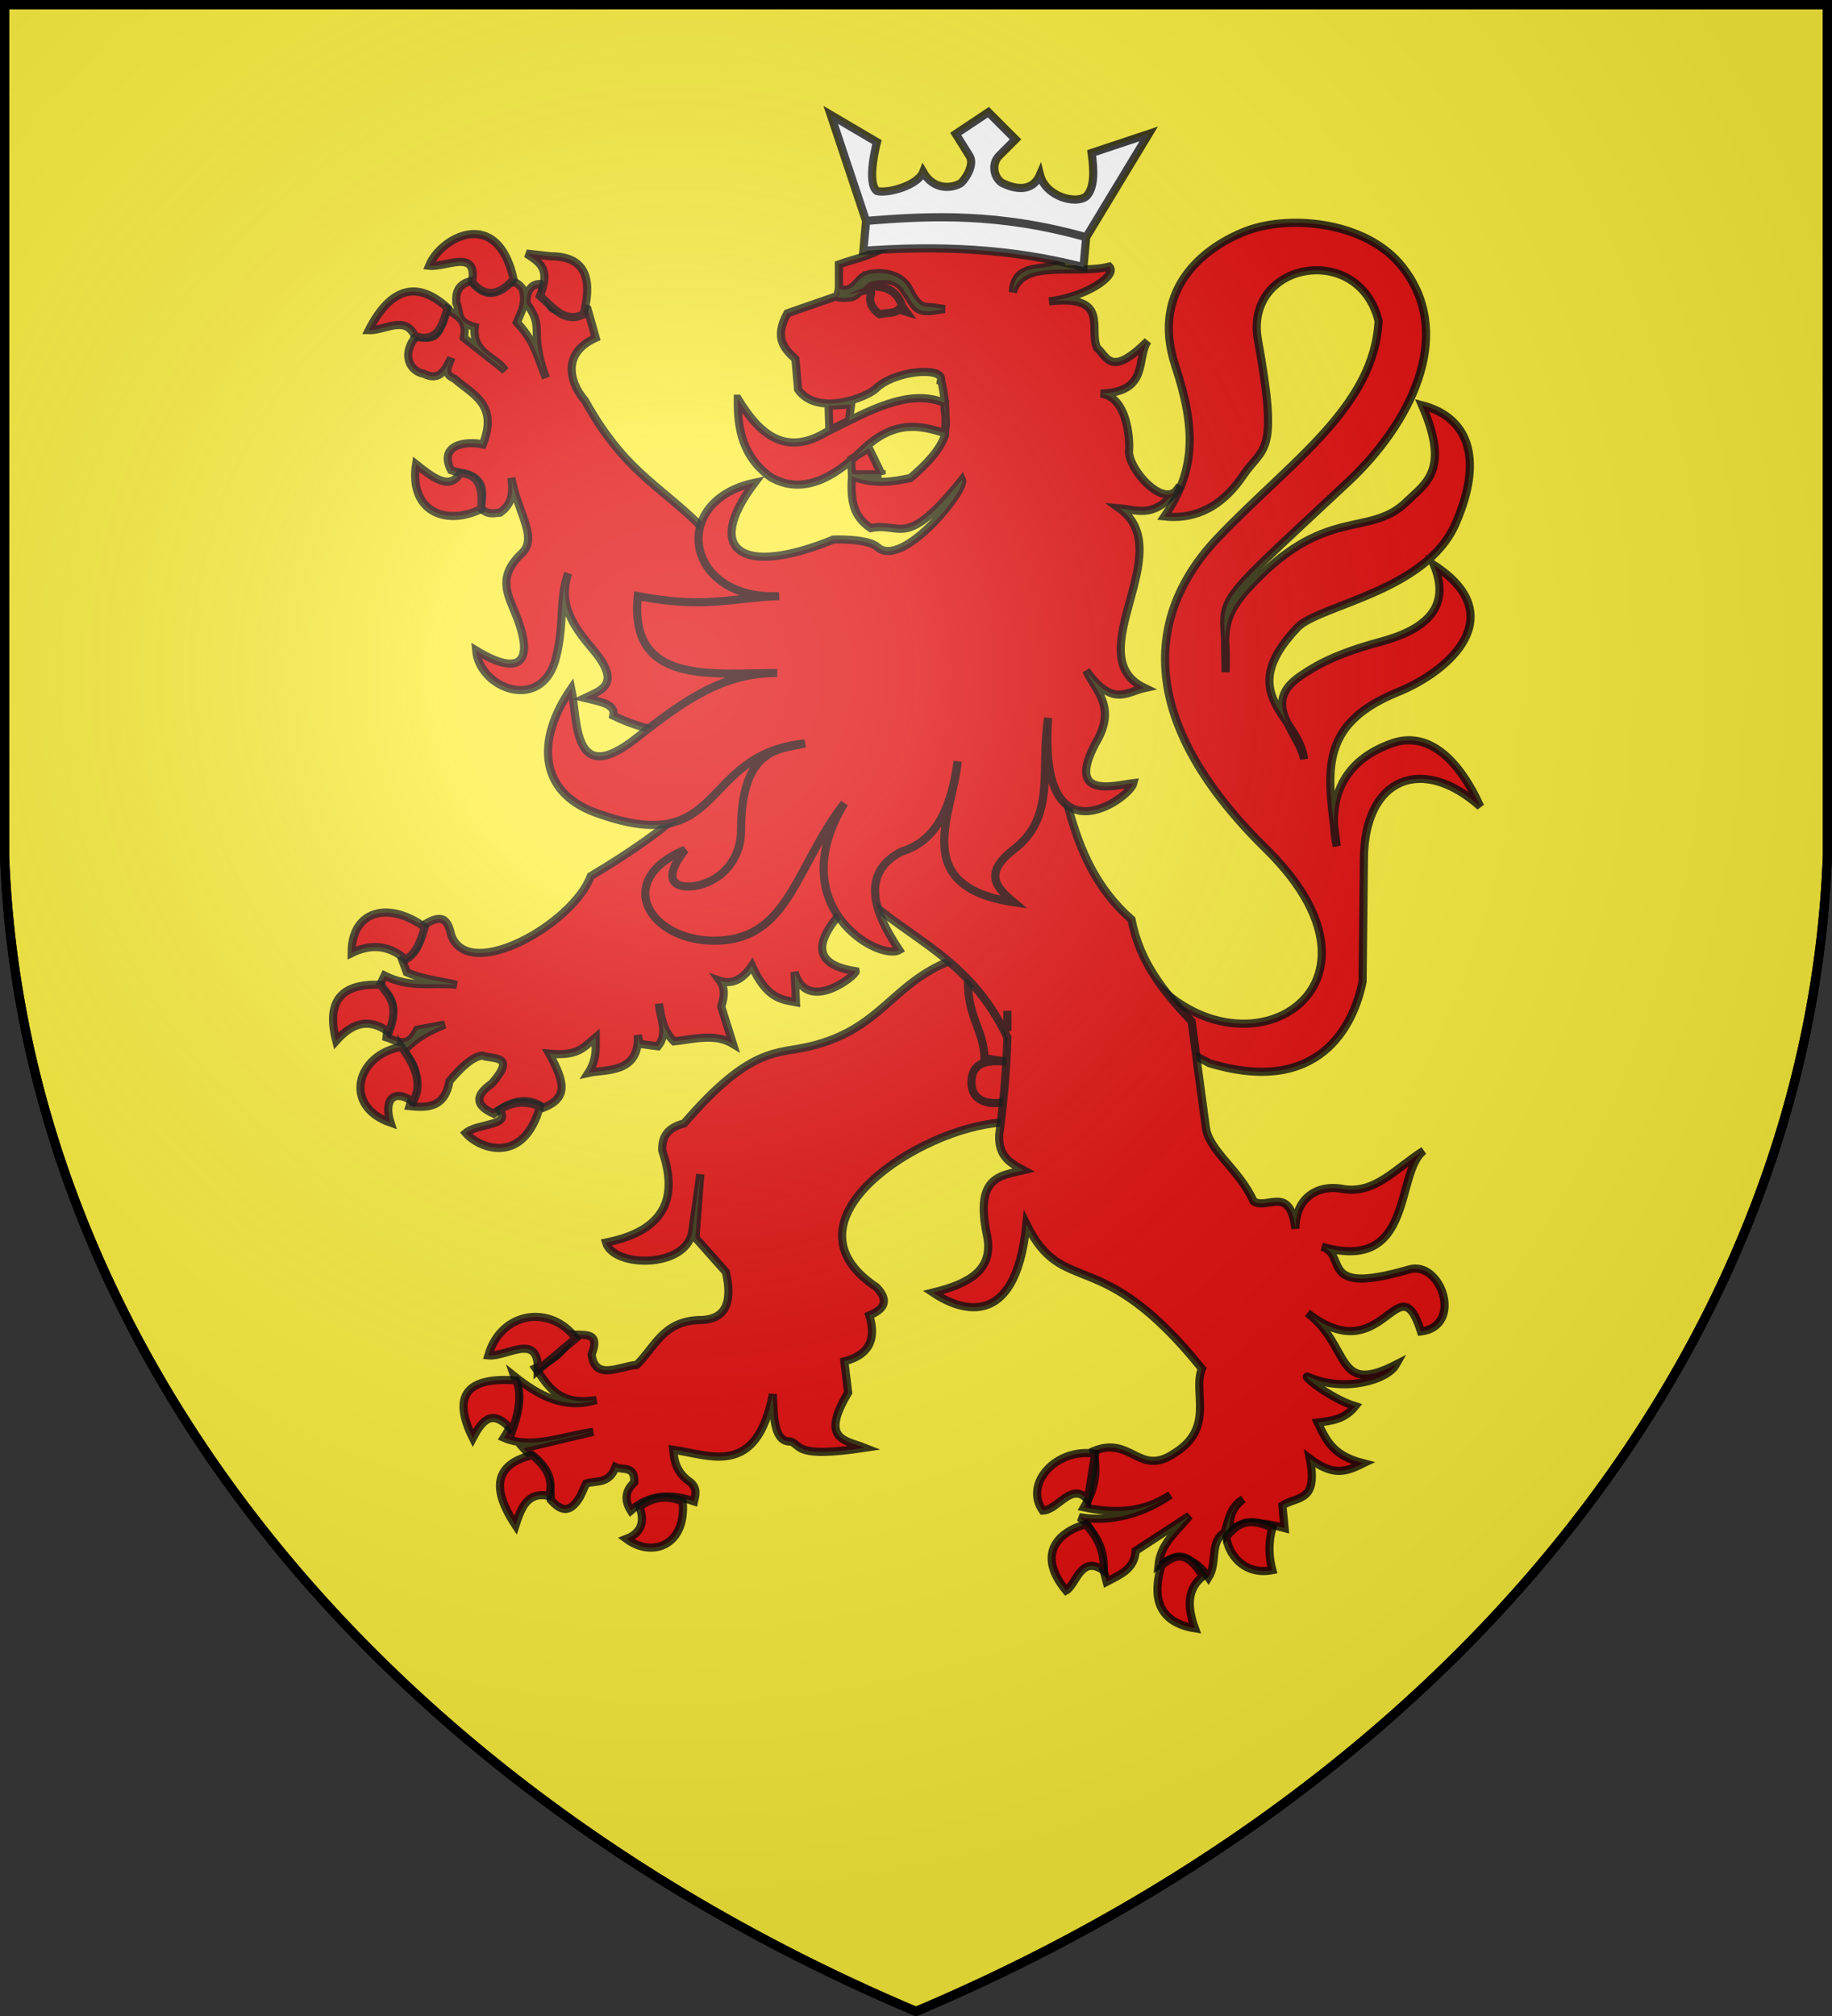
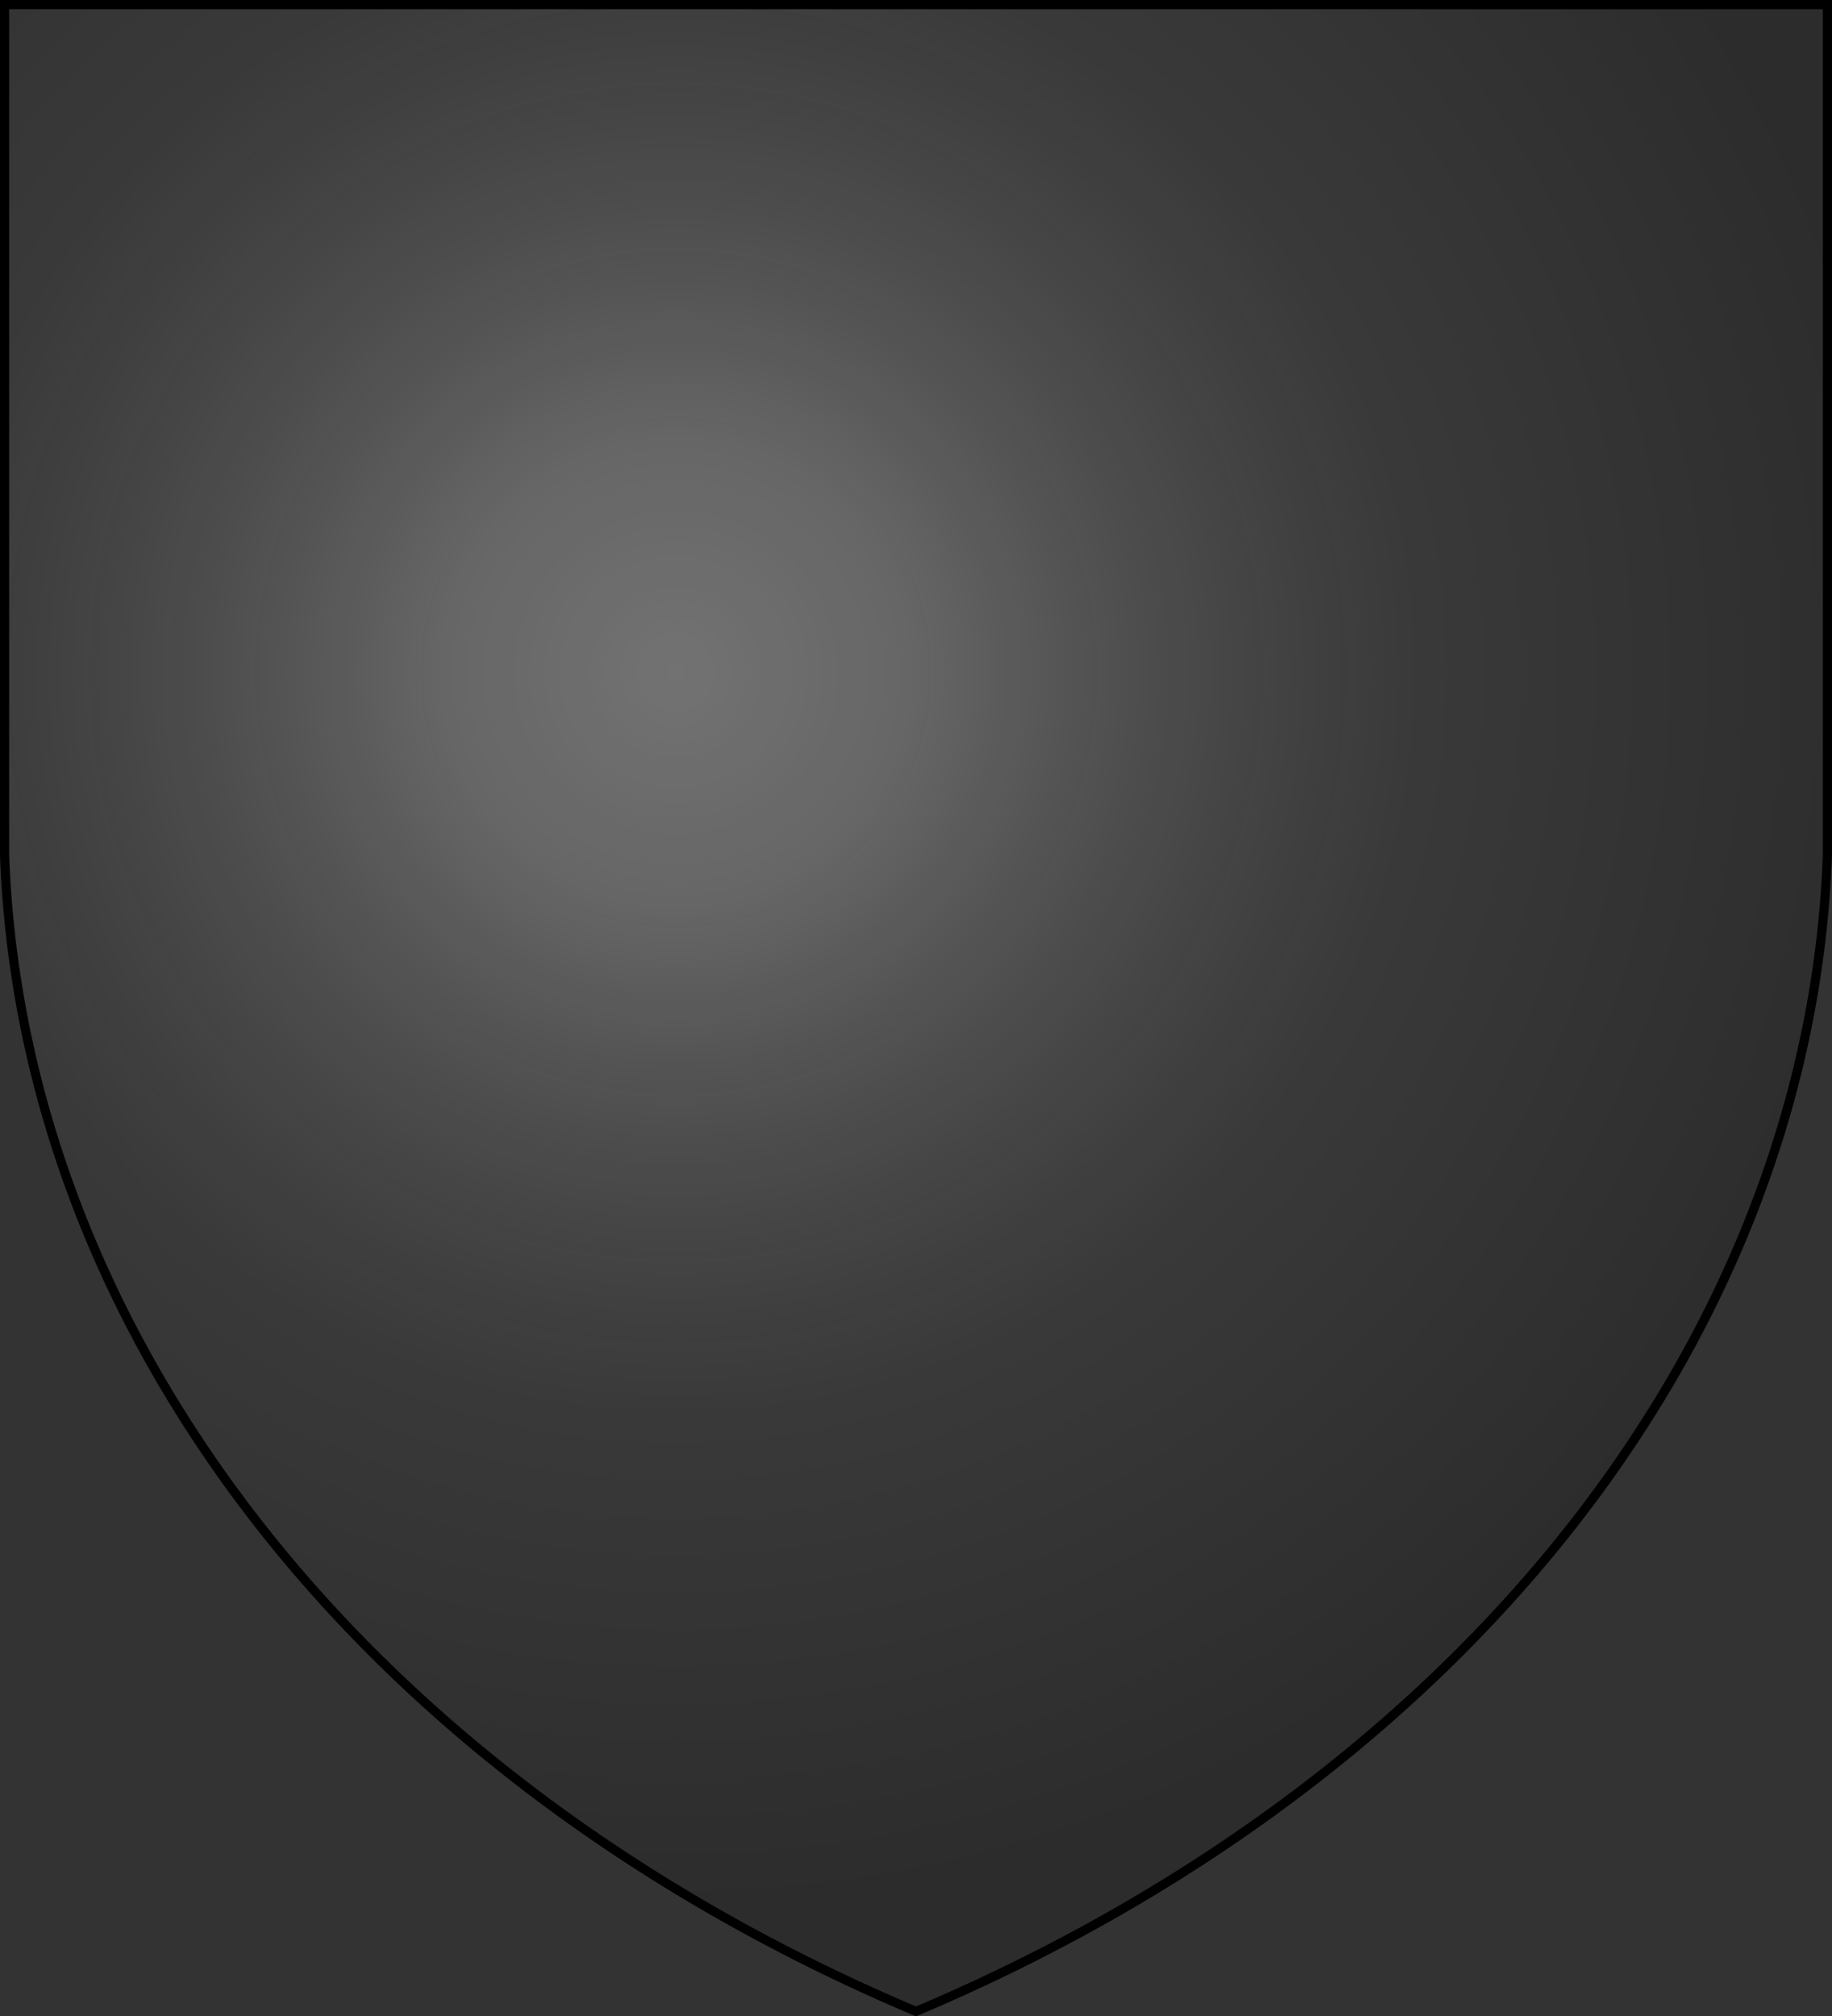
<svg xmlns="http://www.w3.org/2000/svg" width="600" height="660" stroke="#000" stroke-width="3">
  <rect width="100%" height="100%" fill="#333333" stroke="none" />
  <defs>
    <radialGradient id="a" cx="221" cy="226" r="300" gradientTransform="matrix(1.35 0 0 1.35 -77 -85)" gradientUnits="userSpaceOnUse">
      <stop stop-color="#fff" stop-opacity=".31" />
      <stop offset=".19" stop-color="#fff" stop-opacity=".25" />
      <stop offset=".6" stop-color="#666" stop-opacity=".13" />
      <stop offset="1" stop-opacity=".13" />
    </radialGradient>
  </defs>
-   <path fill="#fcef3c" d="M1.5 1.5h597V280A570 445 0 0 1 300 658.5 570 445 0 0 1 1.5 280Z" />
  <g fill="#e20909" stroke-opacity=".8">
-     <path stroke-width="2.67" d="M369.357 309.782c29.103 50.908 95.586 17.355 45.301-31.862-52.688-51.798-30.171-86.953-15.486-102.172 23.585-24.653 50.908-42.542 52.332-70.666-6.408-26.166-44.144-19.402-39.516 6.23 6.942 38.181 1.869 34.443-4.895 44.411-8.01 11.837-17.533 14.24-25.721 13.35 10.235-15.041 10.413-28.48 3.56-49.306-8.722-26.433 11.392-39.872 23.941-44.411 14.507-5.162 40.317-2.67 51.531 13.528 15.664 21.716 1.246 49.929-18.601 68.619-50.908 47.615-39.338 34.532-40.406 62.567 0-11.926-1.869-17.177 7.031-27.056 25.454-28.124 39.872-16.554 52.332-28.836 6.23-6.052 14.24-10.235 4.984-31.506 14.418 3.738 20.648 16.465 11.036 38.626-9.612 22.428-44.945 26.789-51.887 34.176-20.915 22.072.267 28.48 2.225 43.076-1.78-9.078-14.418-18.156-1.335-27.145 5.429-3.738 12.015-7.387 25.721-11.125 15.753-4.094 23.763-11.57 18.156-25.276 24.92 16.198 5.874 34.354-11.837 41.563-27.145 11.036-22.873 27.501-20.025 50.463-3.738-17.978 4.272-29.014 18.512-33.82 10.858-3.56 20.915 4.183 28.48 20.826-18.957-16.91-37.825-9.523-38.092 16.91l-.445 40.406c-2.937 14.685-14.418 37.558-50.196 26.7l-40.317-21.36 13.617-16.91Zm-57.761 4.628c-19.491 7.476-22.962 22.517-46.191 28.124-11.125 2.67-19.402-.178-41.385 25.276-5.696 1.424-7.298 4.717-7.12 8.9 5.34 15.486.89 26.255-18.423 30.082 2.403 8.188 25.988 8.633 28.213-3.382.267-1.958 2.67-18.957 2.67-18.957l-1.602 20.737 9.968 11.214c2.136 9.256.534 15.842-8.811 15.753-11.837.445-14.507 8.989-20.381 14.685-5.696.445-13.617 5.34-14.774-3.382 3.204-8.188-3.115-5.963-6.853-6.675-1.157 4.895-5.34 8.455-11.481 11.125 4.094 5.785 7.387 12.46 19.936 10.413-10.68 3.204-19.046-1.513-26.878-7.743 2.67 7.565.356 14.062-3.471 20.114 9.167 3.916 19.402-.534 29.281-1.958l-22.784 5.429c3.916 4.361 9.078 7.031 8.9 16.91 2.937 3.115 5.963 5.073 9.612-1.157l1.958-4.272c3.382-.979 7.476.267 9.612-5.34 2.314 1.157 6.408-.712 6.141 4.984-3.293 3.115-3.026 6.23-1.157 9.256 6.497-5.696 13.617-5.429 20.737-3.026.445-2.047 1.157-4.183-1.157-6.23-4.628-3.115-5.34-6.942-5.696-10.68 12.282 1.78 27.323 9.167 32.663-18.156.267 8.544.623 15.664 5.874 15.486 3.56 1.246 1.157 5.518 24.208 2.047-6.497-2.581-14.685-2.581-5.429-18.067l-1.246-10.235c7.832-2.047 10.68-6.853 8.188-15.041 5.162-2.136 6.408-4.984 2.314-9.256-32.93-21.805 14.418-52.154 40.762-53.845l19.224-12.193-12.282-42.097-23.14 1.157Zm5.429 7.298c.089 11.659 5.162 15.486 5.429 24.742l9.701 1.513c-8.01-1.335-13.795-.623-13.973 6.052-.267 6.408 5.518 8.01 11.125 6.675 7.031-25.454-7.921-40.495-12.282-38.982ZM407.36 404.3c5.34 2.314 13.35.712 13.617 10.68-4.984 8.01-1.157 8.9-1.424 13.35" />
-     <path stroke-width="2.67" d="M154.6 91.91c-4.895 1.157-5.34 4.094-5.162 7.298 1.424 2.492-.356 6.23 6.052 7.832-.89 8.633 6.764 9.612 9.968 14.24L151.93 110.6c1.246-6.23-2.67-7.298-5.518-9.434-2.225 4.094-1.602 11.837-9.79 8.544-5.518 6.23-2.314 11.926 2.136 12.638 5.429 2.67 7.12-1.424 8.989-5.162-.445 2.314-3.115 4.984 1.068 6.764 5.785 5.162 14.507 8.188 9.345 21.538-5.518-1.246-14.685.089-10.413 8.455 4.183 1.513 12.638.623 9.523 12.282 2.67 2.581 4.45 1.691 6.497 1.602 4.45-3.115 4.183-7.209 3.738-11.392 1.869 11.125 8.9 19.491 3.382 24.742-8.277 7.743-4.45 13.706-1.869 20.203 6.052 15.13 1.602 20.47-13.083 11.57 1.157 12.727 21.983 20.47 26.255 1.958 2.67-10.591.89-19.224 3.916-27.234-3.382 10.146 1.602 17.266 7.921 24.742 9.879 11.659 2.937 13.528-2.492 16.109 4.628 1.157 10.235 1.78 9.345 5.785 5.518 2.67 10.858 4.272 16.02 5.162l8.9 24.208c-8.01 7.476-18.868 15.13-32.307 23.14-5.785 15.664-40.139 35.155-45.746 19.224-1.157-5.162-2.937-7.298-9.79-2.67-.623 3.471.623 6.764-6.23 10.858l1.513 4.094c6.23 2.581 11.036 2.759 16.376 4.094-7.832-.89-15.13 1.246-23.674-3.026l-1.869 3.916c8.099 5.34 2.937 10.68 2.492 16.287 3.293.979 6.675 4.183 10.057-2.492l9.078-1.691c-8.633 3.471-10.68 6.052-13.706 8.722 6.586 6.497 3.916 12.104 2.136 17.978 5.963.623 11.57.534 13.083-8.188 3.56-4.183 7.12-7.743 10.591-8.366 3.738 1.335 11.57-.356 3.293 9.167-6.497 4.539-4.539 7.565.623 9.879 5.34-3.916 10.68-5.963 16.287-1.958 8.099-3.293 7.031-8.188 1.869-17.711 9.612.89 11.214-2.047 15.219-5.34 0 3.649.445 7.209-2.403 11.659 5.518-1.246 16.91.356 16.198-12.371l.623 2.848 5.963.801c3.649-4.628.534-9.256.356-13.884.712 4.272 1.246 8.633 4.895 12.282 6.497-.712 13.439-2.759 19.313.801l-3.827-12.193c1.335-4.005.979-6.497-.445-8.455 3.115 1.068 6.942.445 10.502-4.895 4.806 10.68 9.612 11.036 14.418 11.926l-.445-9.879c4.005 13.973 20.292.979 20.025-.267-20.648-3.115-7.476-17.088 1.424-25.632 16.198 15.486 35.778 20.915 48.238 47.259-.267 10.413-1.246 21.093-2.67 31.951-.356 7.209 3.916 9.345 8.01 11.57-7.387 1.78-16.02 1.78-12.104 20.915 2.67 11.837-5.963 16.287-17.622 19.135 7.654 5.162 27.056 13.884 30.616-22.428 12.282 24.742 24.03 5.696 57.494 47.348-3.204 7.565 4.539 19.402-9.167 27.768-11.392 7.654-14.062-5.874-26.344-.801 1.335 7.031.623 12.015-3.115 18.423 9.434 1.958 18.957 2.136 28.302-4.094-9.167 6.319-19.758 9.078-29.904 7.298 5.696 3.471 7.031 14.062 8.989 21.182 4.361-2.314 9.167-4.094 9.523-10.146l17.622-11.481c-4.005 5.073-9.434 8.9-10.146 16.198 7.031-4.45 12.193-2.047 16.376 4.005 3.115-4.984.178-11.57 5.34-14.774 1.157-3.916 1.78-8.366 6.052-10.858-4.806 3.56-4.272 7.209-4.717 10.858 4.005-4.272 11.659-3.204 18.245-1.424l-.712-7.387c4.806-3.115 11.837-.89 8.989-15.308 7.921 5.963 12.015 4.183 17.533 1.513-9.79-2.492-12.015-7.12-14.952-13.35 4.272-.534 8.722-.89 12.282-5.34-8.633-2.67-18.69-11.125-15.13-9.523 11.57 5.073 25.632.979 28.48-4.094-20.203 10.324-14.596-5.963-29.014-16.91 25.009 19.491 29.726-17.355 37.202 6.052 14.062-1.78 6.586-23.407-3.916-20.292-30.349 8.9-19.758-4.806-28.569-7.476 30.527 8.9 23.852-24.297 33.375-31.417-9.078 5.607-16.02 14.596-26.878 12.46-7.565-1.335-15.13 2.67-15.13 13.083-1.78-14.596-9.345-5.963-13.706-8.989-4.806-10.591-14.774-16.554-15.664-24.386-1.335-9.968-2.937-21.538-4.628-34.532-8.722-9.256-16.999-19.046-19.669-33.286-22.873-20.025-21.36-49.662-30.527-75.116l-99.68-40.851c-18.512-25.365-32.574-24.653-48.861-54.023-4.005-4.45-8.633-14.952 3.56-20.47l-2.67-9.434c-4.005-1.424-7.832 1.958-11.748-.356l-3.827-7.832c-2.67 0-4.45 1.958-4.45 6.23 6.408 8.722.534 8.277 6.408 24.564-3.738-9.879-4.183-12.282-9.523-18.245 1.335-3.293 3.293-6.23 1.869-10.947-2.314-3.115-3.471-1.78-5.162-2.403-5.785 6.319-8.455 2.403-11.392-.267Zm175.33 238.965v6.675-6.675Z" />
-     <path stroke-width="2.67" d="M176.85 96.894c3.56-8.989 0-10.947-4.45-13.884l8.01.89c12.46 0 13.35 8.9 10.68 19.046-6.23 2.937-9.79-2.136-14.24-6.052Zm-36.312-9.879c5.518.623 16.02-5.785 14.062 5.34 4.272 5.251 8.9 4.45 13.617-.89-5.251-24.03-23.941-13.795-27.679-4.45Zm-4.628 23.051c-3.115-7.031-9.968-1.78-15.13-1.958 7.12-13.973 15.842-16.376 25.81-7.298-1.602 5.696-3.204 11.57-10.68 9.256Zm21.627 56.604c-11.837 5.696-23.585.534-21.271-14.685 5.696 4.539 11.036 8.633 14.418 2.937 4.984.178 7.832 3.204 6.853 11.748Zm-24.653 147.473c-4.984-4.361-10.858-5.518-17.711-2.136-.089-13.795 11.837-17.177 23.941-8.455-1.246 4.361-2.67 8.544-6.23 10.591ZM110.1 340.754c-3.026-11.837.445-18.957 14.596-18.334 2.492 3.56 6.319 6.23 2.67 15.486-6.764-4.984-12.282-2.759-17.266 2.848Zm21.36 1.958c4.45 6.052 7.12 12.015 3.827 17.978-6.853-4.717-9.612 0-7.387 6.853-15.842-5.518-11.036-22.339 3.56-24.831Zm32.04 20.648c4.717-3.026 9.078-2.848 13.35-1.157-5.34 19.313-19.758 13.973-24.297 8.722 3.827-3.293 15.219-2.225 10.947-7.565Zm25.098 74.76c-8.188-11.036-24.475-8.9-28.658 5.607 5.963.623 16.643-7.832 16.198 4.895l12.46-10.502Zm-20.826 30.26c-6.497-7.654-9.879-3.382-12.905 2.403-7.031-14.151-1.78-20.025 14.24-18.868 1.869 4.539.89 10.235-1.335 16.465Zm6.586 8.01c-11.303 2.67-14.24 9.79-5.518 22.962 1.78-5.518 3.827-11.125 10.858-9.612 1.602-4.45.178-8.9-5.34-13.35Zm35.066 16.91c2.136 5.518-.089 8.9-4.272 10.502 8.633 6.408 19.758 1.958 18.423-12.282-4.45-1.78-9.078-1.958-14.151 1.78Zm149.253-17.355-2.403 15.041c-5.34-6.052-9.701 3.382-14.774 3.56-6.23-8.9 4.45-20.648 17.177-18.601Zm2.848 38.27c.089-4.895-.801-9.79-5.963-15.219-9.79 2.848-15.842 10.324-6.408 21.716 3.293-1.78 4.806-11.926 12.371-6.497Zm18.868-1.691c6.853-6.141 10.324-1.424 13.617 3.471-5.073 4.005-5.34 9.701-2.67 17.088-14.774-2.403-12.905-13.973-10.947-20.559Zm36.312-12.371c-1.335 4.895-1.157 9.523 0 13.884-9.612 1.869-14.685-5.785-15.041-10.947 3.916-4.717 7.476-6.408 15.041-2.937ZM241.642 130.536c-.178 9.968 1.691 19.224 10.858 25.721 9.79 5.607 19.936.89 29.904-8.9 10.502-10.057 18.868-8.099 26.878-5.607 1.335-4.628-.356-6.497.178-9.79-12.104-5.073-25.454 2.937-38.715 9.434-13.172 8.01-21.805 1.246-29.103-10.858Zm47.081 24.742-4.183-8.633-5.785 3.738.267 4.895h9.701Zm-17.355-22.428 7.387-.445-.712 5.34-6.408 3.115-.267-8.01Zm36.846-8.455c.712-4.45-15.219-3.115-21.271 2.759-3.115 3.026-19.313 9.256-25.543.356l-.89-9.968c-3.56-3.382-7.12-6.675-2.67-14.952l16.91-5.874V86.57c5.874-2.136 12.816-3.026 18.245-8.188 4.45-3.56 10.591-5.162 18.868-4.272 11.214 2.403 29.904-.623 35.422 12.015-5.251 2.937-14.952-.623-15.575 9.523 3.204-11.125 20.292-5.518 31.595-8.366 2.848 2.848-7.565 9.968-19.758 11.392 20.203-2.314 12.905 9.078 15.753 15.219 3.382 2.937 4.45 9.79 16.554-2.225-3.827 5.785.712 16.732-15.397 17.177 9.256 1.068 9.523 16.287 9.345 18.245-1.068 5.785 12.104 21.093 16.643 11.926-8.01 11.214-13.795 7.921-19.847 7.387 19.936 14.151-13.795 48.327 8.277 58.829-5.785 1.246-10.502 6.408-19.135-5.696 3.293 6.942 10.146 12.104 3.026 23.852-9.701 18.512 6.408 13.706 12.46 12.994-1.246 5.073-31.328 26.522-27.946-21.36-2.67 16.821 2.67 32.218-11.036 42.898-10.502 8.01-5.874 12.727-.267 17.444-34.532-5.162-19.847-29.014-18.334-46.102-1.869 13.35-5.963 25.81-18.423 29.548-16.02 8.277-5.785 24.475-.712 32.218-6.675 3.738-38.448-14.24-17.978-48.06-15.13 19.402-17.8 42.275-38.537 44.767-23.585 2.759-38.893-18.868-13.617-29.548-7.031 8.9-4.272 12.371 1.691 12.015 8.099-.445 16.643-7.209 16.643-18.512 0-27.59 13.35-26.344 20.915-28.302-35.155 3.56-25.632 38.537-68.975 22.517-17.8-6.675-19.402-23.318-7.565-40.495 2.225 10.413.267 32.93 21.36 16.198 16.02-12.638 28.569-21.36 46.102-21.271-21.983.089-48.594 3.827-45.657-25.187 22.25 4.272 30.794.534 46.28 0-30.616 1.602-36.312-31.15-8.01-37.113-16.91 22.339-4.183 30.883 25.81 18.601 0 0 11.214-.445 14.418 2.492 8.01 7.298 29.192-18.69 27.679-22.072-18.69 23.318-19.847 13.706-29.904 15.842-5.518-3.738-6.675-8.544-6.141-16.91 8.188 2.848 13.528 1.602 19.135.534 5.073-4.361 9.523-8.9 11.303-13.884.445-6.23.267-12.193-1.246-18.245ZM277.776 96.36c6.319-3.56 15.308-4.272 17.711 4.005l1.246 1.691-2.403-.712c-1.157 1.068-2.848 1.068-4.45 1.246l-1.78.267c-2.492-1.602-3.56-4.183-2.937-6.141 1.157-3.471-5.518-.356-7.387-.356Zm6.141-6.408c-2.937 1.068-3.471 4.094-6.675 4.895-1.335.089-2.492-.267-2.492-.267l-.623 2.67s1.513.445 3.471.178c3.649.089 4.539-3.56 7.298-5.073 3.382-.979 7.654-1.335 10.324 1.513 2.67 3.382 3.827 6.497 5.607 7.387 2.67 1.335 5.696.178 8.633-.089l-2.848-.356c-3.115-.89-5.162 1.424-8.722-5.874-2.67-5.518-9.523-6.23-13.973-4.984Z" />
-     <path fill="#fff" stroke-width="2.67" d="m355.74 77.67 20.47-33.82-18.69 6.23c.89 6.23.89 11.57-1.78 14.24-3.56 2.67-13.35 0-15.13-7.12-2.67 6.23-8.9 4.45-12.46 2.67-2.67-1.78-3.56-6.23-.89-8.9l5.34-5.34-8.9-8.9-10.68 7.12 4.45 7.12c1.78 2.67-.89 7.12-2.67 8.9-2.67 1.78-8.9 2.67-12.46-3.56-1.78 4.45-11.57 7.12-15.13 6.23-3.56-2.67 0-16.02 0-16.02l-15.13-8.9 11.57 34.71m0 0-.89 9.79c24.03-1.78 48.06-.89 72.09 5.34l.89-9.79c-28.48-8.01-50.73-7.12-72.09-5.34Z" />
-   </g>
+     </g>
  <path fill="url(#a)" d="M1.5 1.5h597V280A570 445 0 0 1 300 658.5 570 445 0 0 1 1.5 280Z" />
</svg>